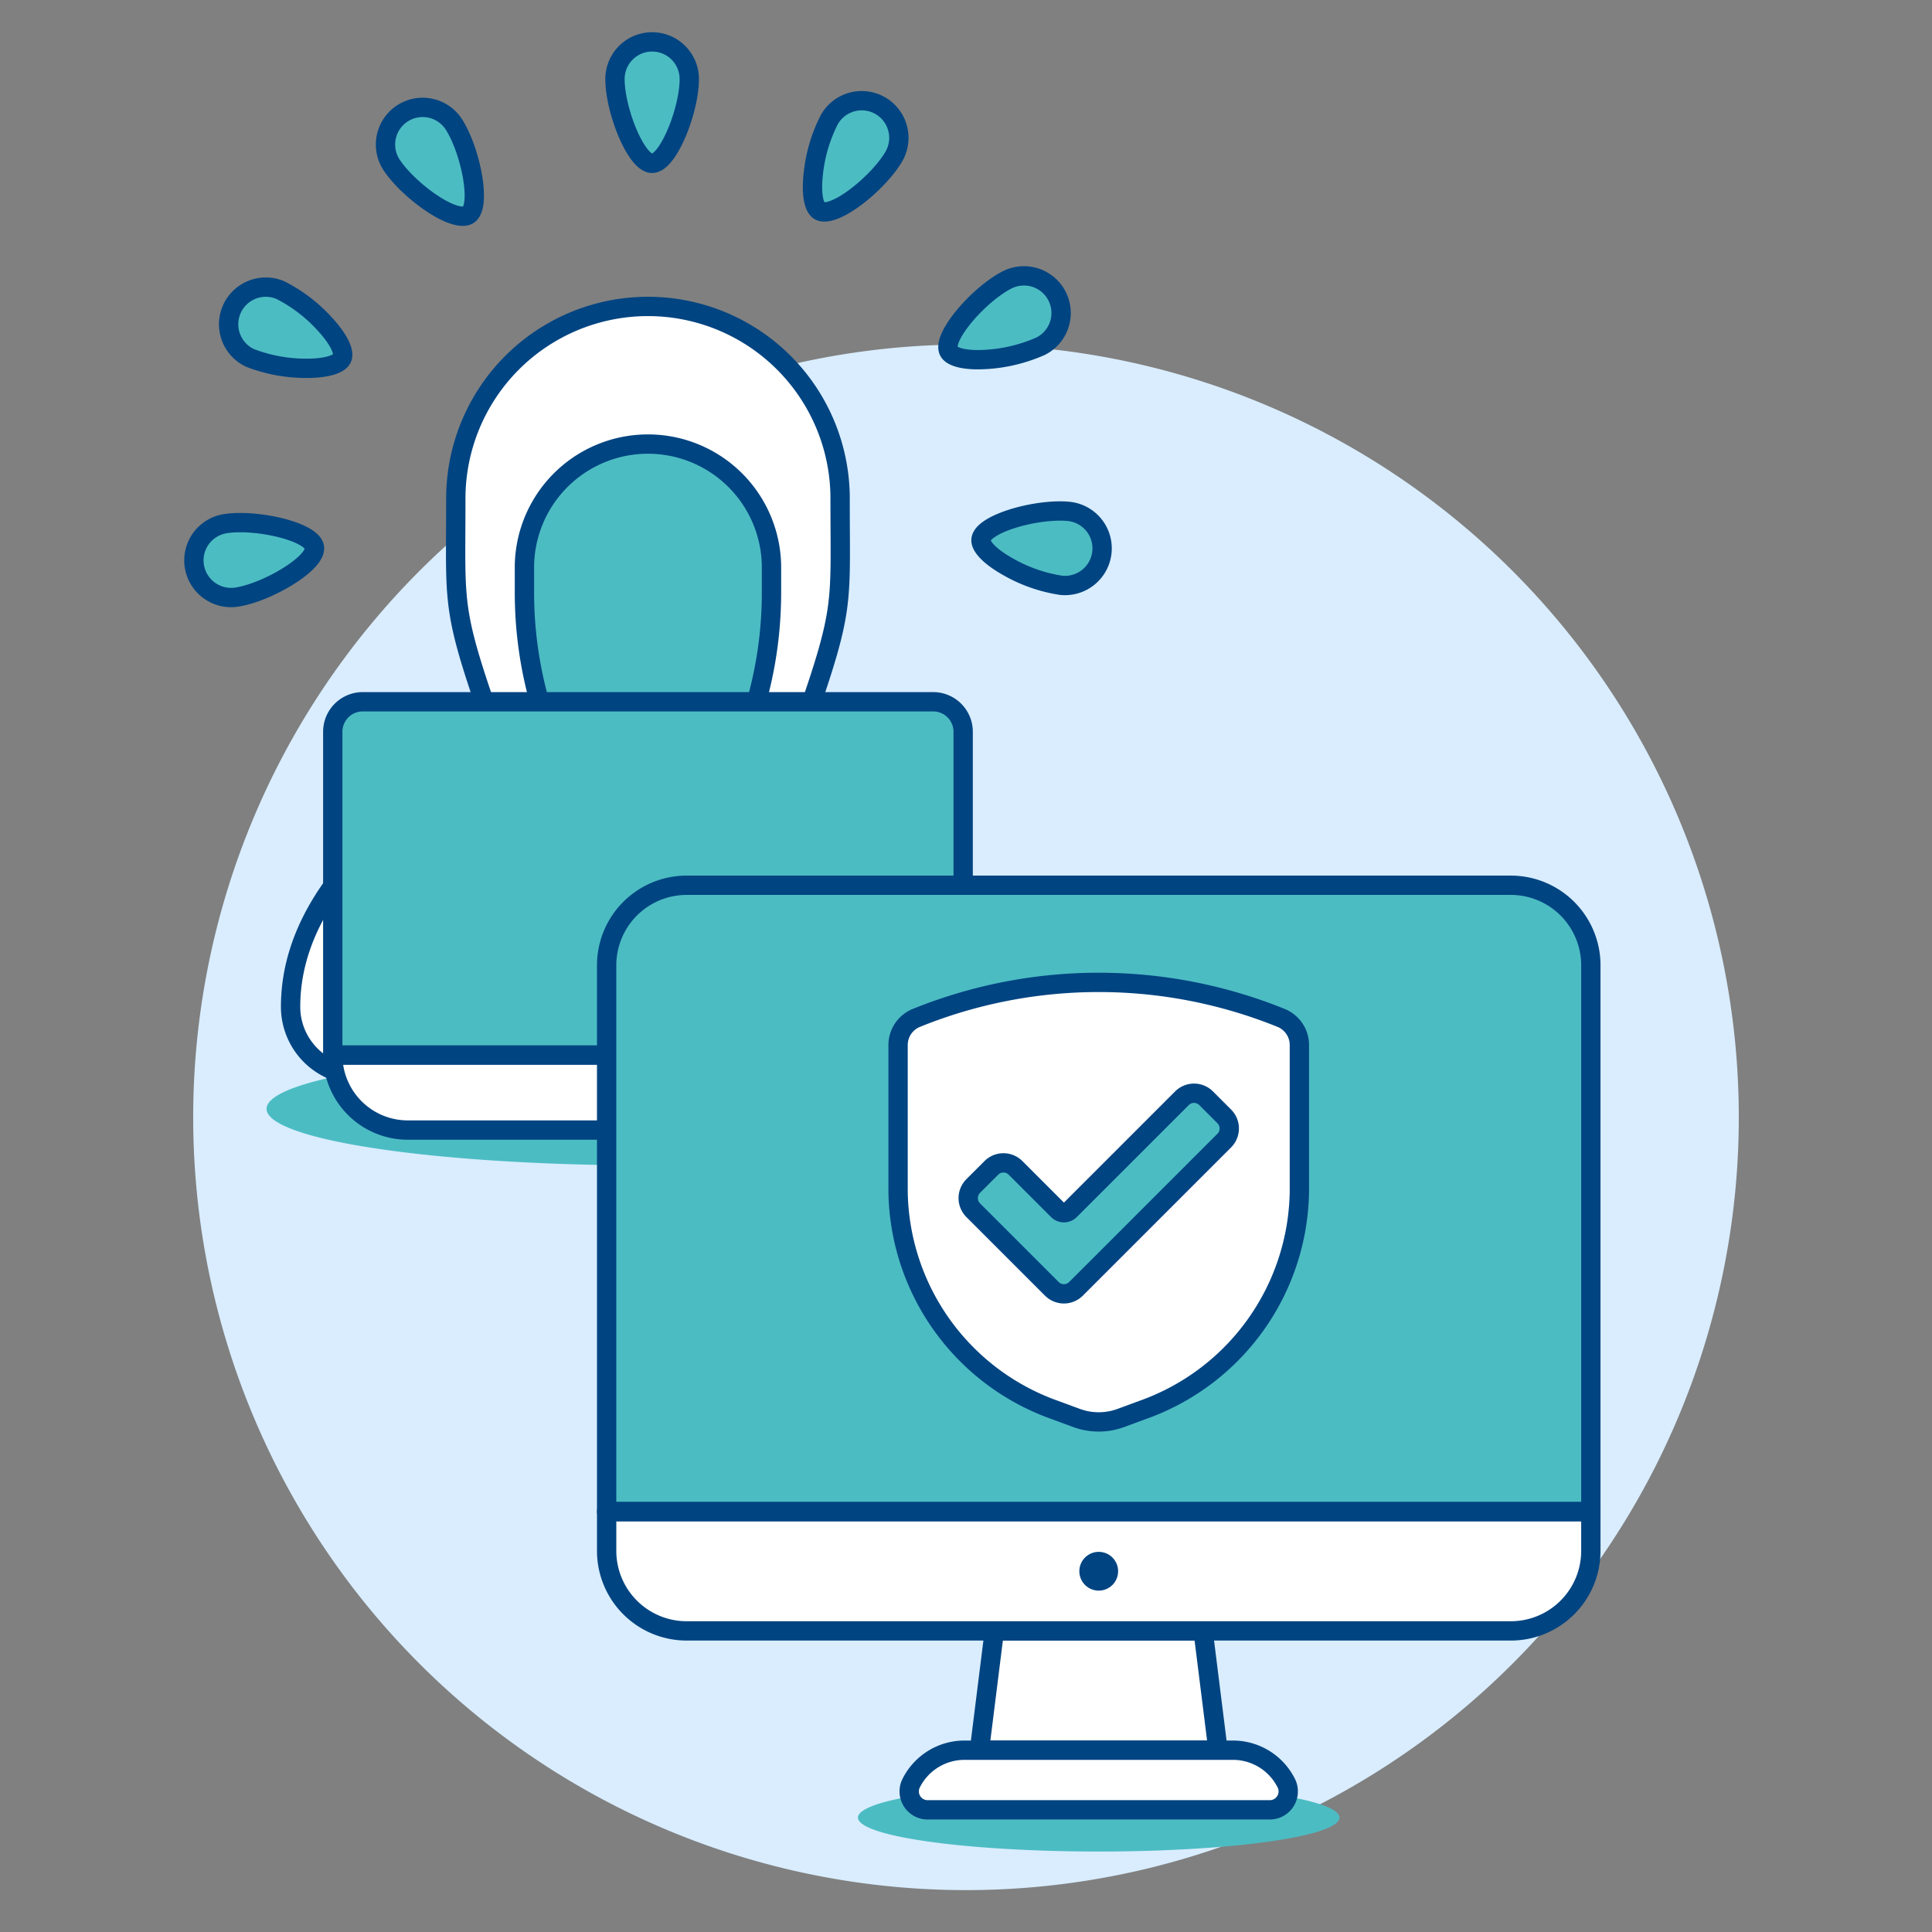
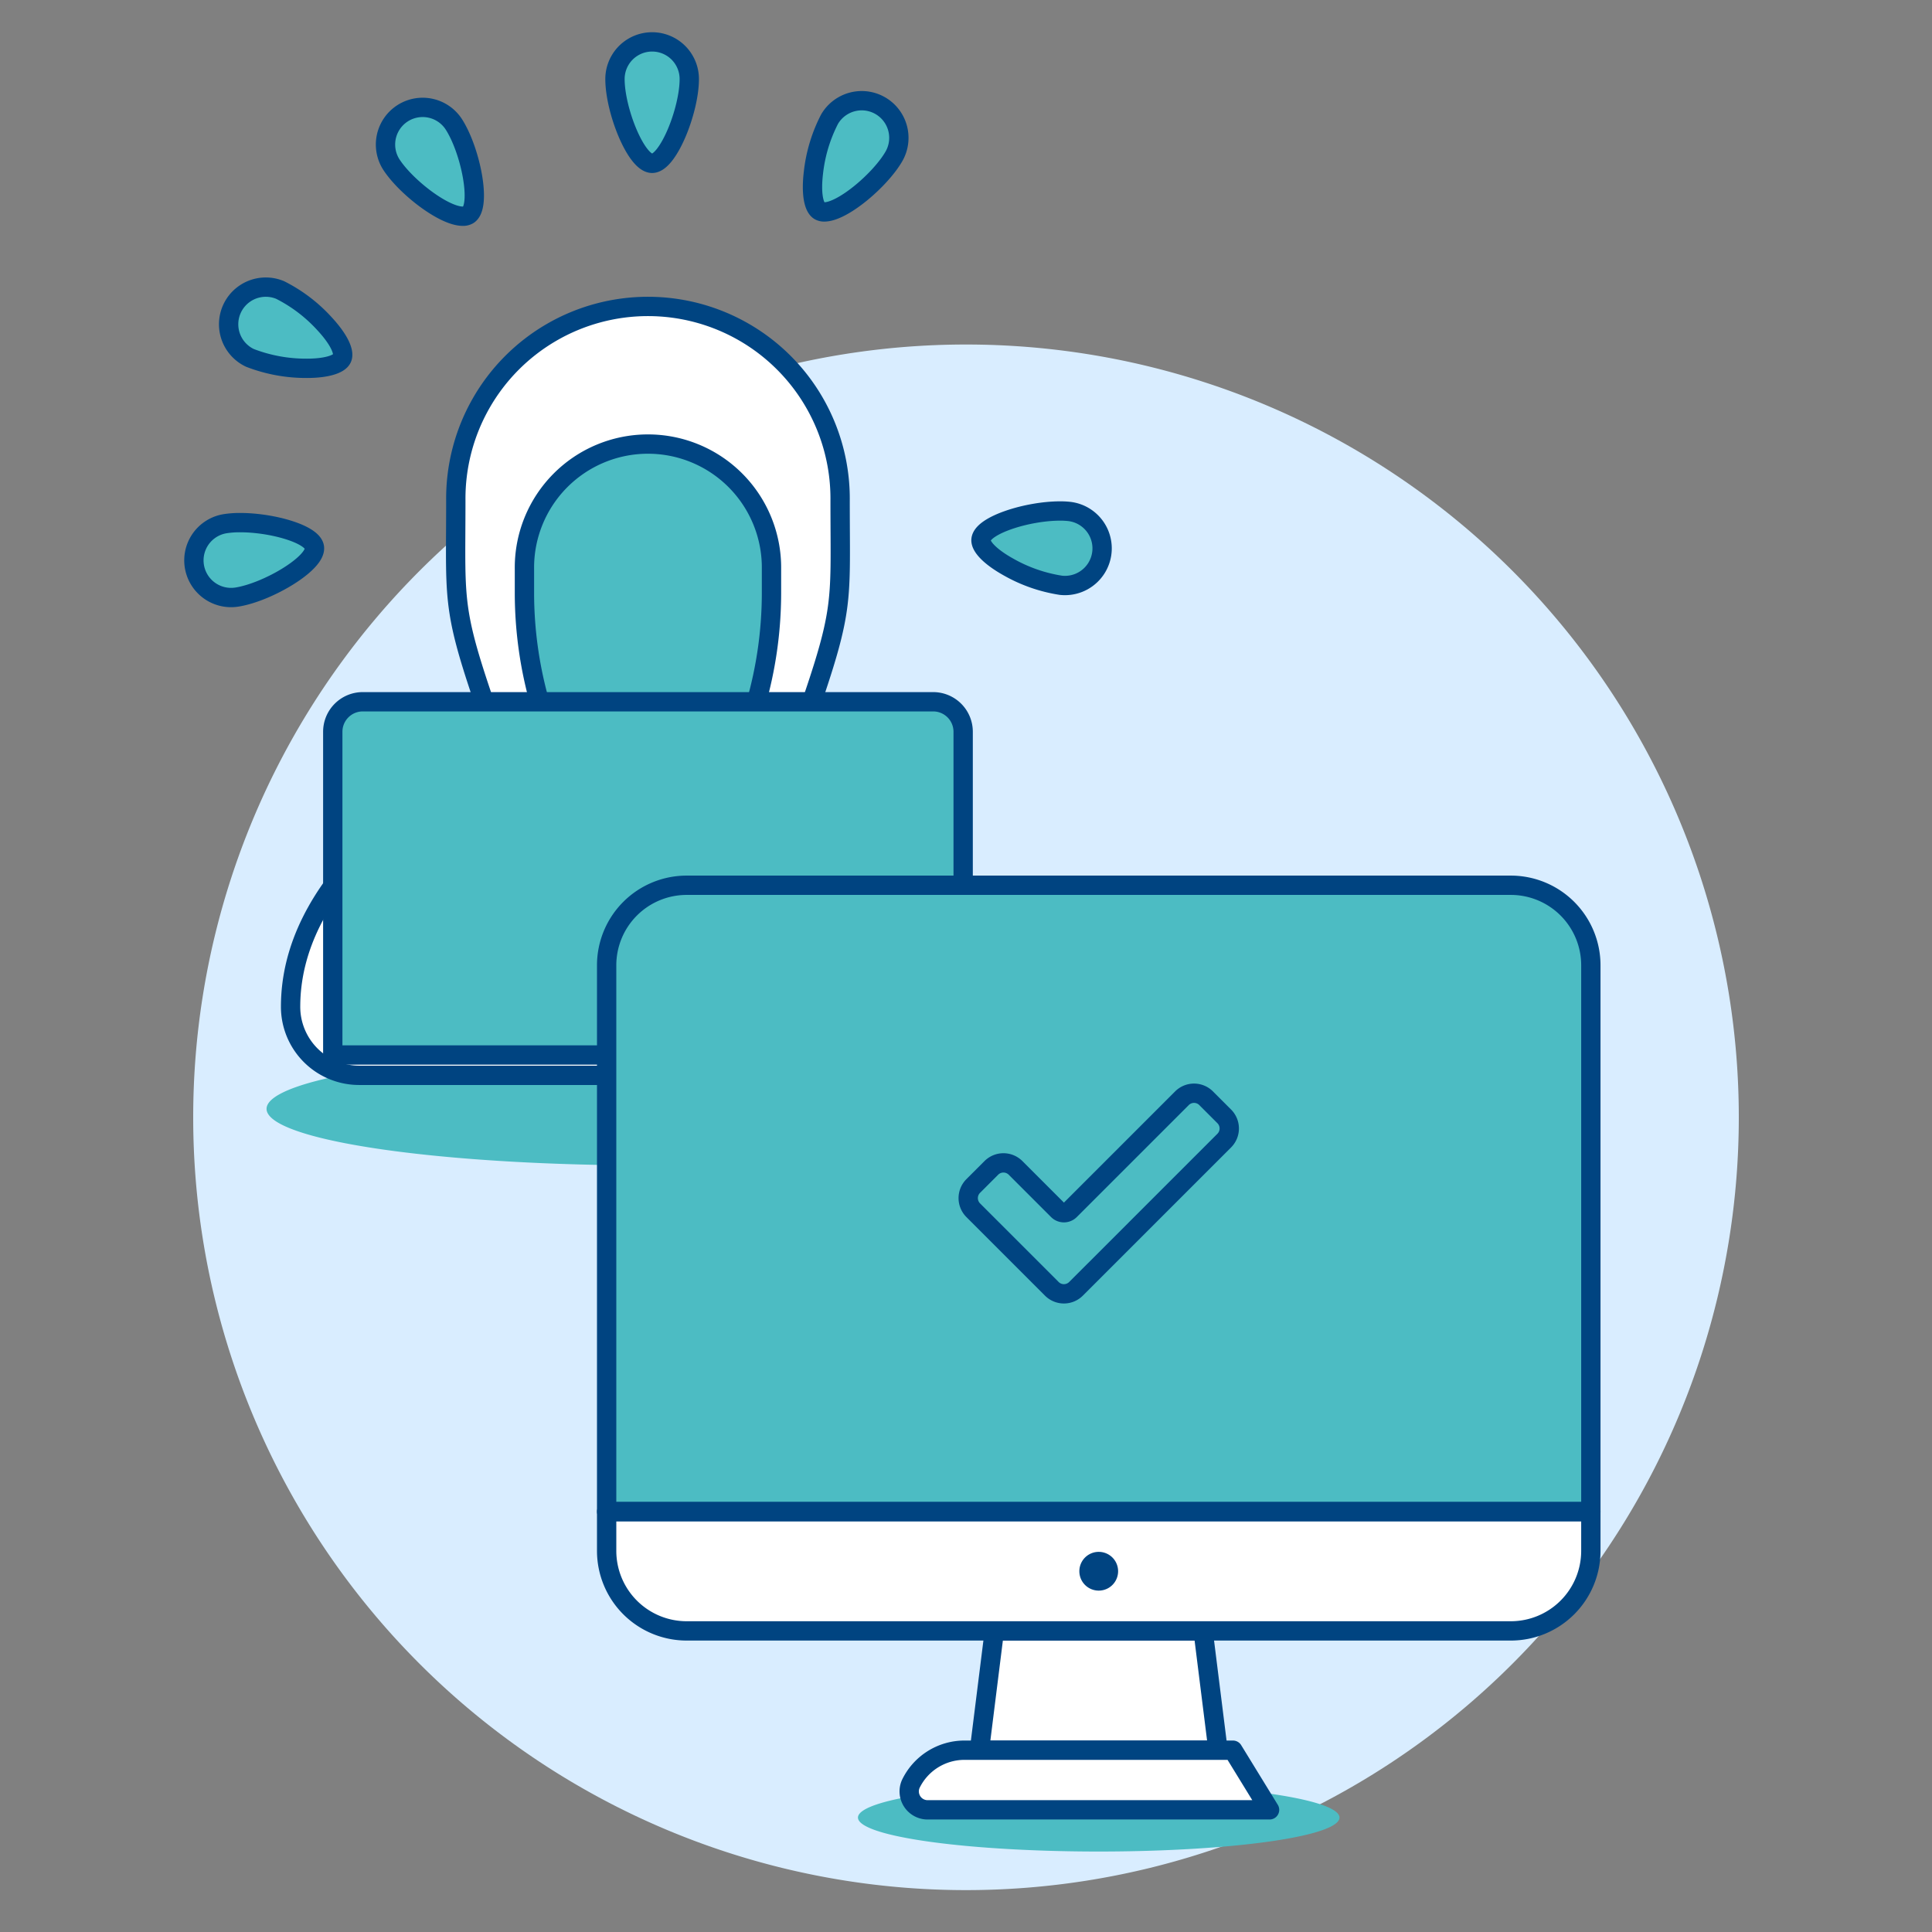
<svg xmlns="http://www.w3.org/2000/svg" viewBox="0 0 100 100" height="100" width="100">
  <rect x="0" y="0" width="100" height="100" fill="#808080" stroke="none" />
  <path d="M10.000 57.832 A40.000 40.000 0 1 0 90.000 57.832 A40.000 40.000 0 1 0 10.000 57.832 Z" fill="#d9edff" />
  <path d="M13.797 57.394 A19.742 2.926 0 1 0 53.281 57.394 A19.742 2.926 0 1 0 13.797 57.394 Z" fill="#4cbcc3" />
  <path d="M48.484,55.659a3.547,3.547,0,0,0,3.552-3.552c0-6.309-6.421-10.827-10.811-13.5,2.542-7.2,2.259-6.905,2.259-12.7a9.946,9.946,0,1,0-19.891,0c0,5.8-.283,5.5,2.259,12.7-4.39,2.671-10.811,7.189-10.811,13.5a3.548,3.548,0,0,0,3.552,3.552Z" fill="#ffffff" />
  <path d="M27.145,30.725V29.459a6.394,6.394,0,1,1,12.787,0v1.266a20.875,20.875,0,0,1-.822,5.753H27.967A20.875,20.875,0,0,1,27.145,30.725Z" fill="#4cbcc3" stroke="#004481" stroke-linecap="round" stroke-linejoin="round" />
  <path d="M48.484,55.659a3.547,3.547,0,0,0,3.552-3.552c0-6.309-6.421-10.827-10.811-13.5,2.542-7.2,2.259-6.905,2.259-12.7a9.946,9.946,0,1,0-19.891,0c0,5.8-.283,5.5,2.259,12.7-4.39,2.671-10.811,7.189-10.811,13.5a3.548,3.548,0,0,0,3.552,3.552Z" fill="none" stroke="#004481" stroke-linecap="round" stroke-linejoin="round" />
  <path d="M33.754,8.454c-.83,0-1.923-2.744-1.923-4.363a1.923,1.923,0,0,1,3.846,0C35.677,5.71,34.584,8.454,33.754,8.454Z" fill="#4cbcc3" stroke="#004481" stroke-linecap="round" stroke-linejoin="round" />
  <path d="M23.952,11.191c-.992,0-2.96-1.535-3.7-2.681a1.923,1.923,0,0,1,3.225-2.095c.882,1.357,1.46,4.255.764,4.707A.525.525,0,0,1,23.952,11.191Z" fill="#4cbcc3" stroke="#004481" stroke-linecap="round" stroke-linejoin="round" />
  <path d="M15.886,19.064a8.063,8.063,0,0,1-2.947-.539A1.923,1.923,0,0,1,14.5,15.011a7.912,7.912,0,0,1,2.29,1.738c.714.768,1.064,1.455.913,1.793C17.564,18.864,16.867,19.064,15.886,19.064Z" fill="#4cbcc3" stroke="#004481" stroke-linecap="round" stroke-linejoin="round" />
  <path d="M11.963,30.928a1.923,1.923,0,0,1-.3-3.823,4.9,4.9,0,0,1,.771-.054c1.638,0,3.731.587,3.839,1.271.13.82-2.409,2.328-4.008,2.582A1.94,1.94,0,0,1,11.963,30.928Z" fill="#4cbcc3" stroke="#004481" stroke-linecap="round" stroke-linejoin="round" />
  <path d="M55.116,30.306a1.988,1.988,0,0,1-.2-.011,7.927,7.927,0,0,1-2.716-.946c-.916-.509-1.461-1.054-1.422-1.423.078-.747,2.408-1.477,4.089-1.477a4.255,4.255,0,0,1,.451.021,1.923,1.923,0,0,1-.2,3.836Z" fill="#4cbcc3" stroke="#004481" stroke-linecap="round" stroke-linejoin="round" />
-   <path d="M50.612,18.618c-.8,0-1.356-.163-1.5-.436-.377-.739,1.572-2.959,3.014-3.694a1.923,1.923,0,0,1,1.747,3.427A8.166,8.166,0,0,1,50.612,18.618Z" fill="#4cbcc3" stroke="#004481" stroke-linecap="round" stroke-linejoin="round" />
  <path d="M42.664,10.969a.484.484,0,0,1-.244-.056c-.321-.185-.442-.946-.316-1.987a7.933,7.933,0,0,1,.831-2.753A1.932,1.932,0,0,1,44.6,5.212,1.924,1.924,0,0,1,46.266,8.1C45.573,9.3,43.629,10.969,42.664,10.969Z" fill="#4cbcc3" stroke="#004481" stroke-linecap="round" stroke-linejoin="round" />
-   <path d="M17.224,54.607a3.885,3.885,0,0,0,3.884,3.885H45.969a3.885,3.885,0,0,0,3.884-3.885Z" fill="#ffffff" stroke="#004481" stroke-linecap="round" stroke-linejoin="round" />
  <path d="M49.853,37.876A1.553,1.553,0,0,0,48.3,36.323H18.778a1.553,1.553,0,0,0-1.554,1.553V54.607H49.853Z" fill="#4cbcc3" />
  <path d="M49.853,37.876A1.553,1.553,0,0,0,48.3,36.323H18.778a1.553,1.553,0,0,0-1.554,1.553V54.607H49.853Z" fill="none" stroke="#004481" stroke-linecap="round" stroke-linejoin="round" />
  <path d="M44.408 94.077 A12.462 1.758 0 1 0 69.332 94.077 A12.462 1.758 0 1 0 44.408 94.077 Z" fill="#4cbcc3" />
  <path d="M82.342,49.963A4.143,4.143,0,0,0,78.2,45.821H35.54A4.143,4.143,0,0,0,31.4,49.963V78.24H82.342Z" fill="#4cbcc3" />
  <path d="M63.045 90.59L50.695 90.59 51.467 84.415 62.273 84.415 63.045 90.59z" fill="#ffffff" />
  <path d="M63.045 90.59L50.695 90.59 51.467 84.415 62.273 84.415 63.045 90.59z" fill="none" stroke="#004481" stroke-linecap="round" stroke-linejoin="round" />
-   <path d="M65.712,93.677H48.028a.955.955,0,0,1-.889-1.335,3.086,3.086,0,0,1,2.784-1.752H63.817A3.086,3.086,0,0,1,66.6,92.342.955.955,0,0,1,65.712,93.677Z" fill="#ffffff" stroke="#004481" stroke-linecap="round" stroke-linejoin="round" />
+   <path d="M65.712,93.677H48.028a.955.955,0,0,1-.889-1.335,3.086,3.086,0,0,1,2.784-1.752H63.817Z" fill="#ffffff" stroke="#004481" stroke-linecap="round" stroke-linejoin="round" />
  <path d="M78.2,84.415a4.143,4.143,0,0,0,4.142-4.142V78.24H31.4v2.033a4.143,4.143,0,0,0,4.142,4.142Z" fill="#ffffff" stroke="#004481" stroke-linecap="round" stroke-linejoin="round" />
  <path d="M82.342,49.963A4.143,4.143,0,0,0,78.2,45.821H35.54A4.143,4.143,0,0,0,31.4,49.963V78.24H82.342Z" fill="none" stroke="#004481" stroke-linecap="round" stroke-linejoin="round" />
  <path d="M55.867 81.327 A1.003 1.003 0 1 0 57.873 81.327 A1.003 1.003 0 1 0 55.867 81.327 Z" fill="#004481" />
-   <path d="M46.484,54.087v7.554a12.178,12.178,0,0,0,8.13,11.344l1.109.409a3.327,3.327,0,0,0,2.294,0l1.109-.409a12.178,12.178,0,0,0,8.13-11.344V54.087a1.516,1.516,0,0,0-.924-1.391,25.147,25.147,0,0,0-18.924,0A1.516,1.516,0,0,0,46.484,54.087Z" fill="#ffffff" stroke="#004481" stroke-linecap="round" stroke-linejoin="round" />
  <path d="M54.755,62.64l-2.191-2.191a.887.887,0,0,0-1.252,0l-.939.939a.887.887,0,0,0,0,1.252l4.069,4.069a.885.885,0,0,0,1.252,0l7.674-7.673a.887.887,0,0,0,0-1.252l-.939-.939a.885.885,0,0,0-1.252,0l-5.8,5.8A.442.442,0,0,1,54.755,62.64Z" fill="#4cbcc3" stroke="#004481" stroke-linecap="round" stroke-linejoin="round" />
</svg>